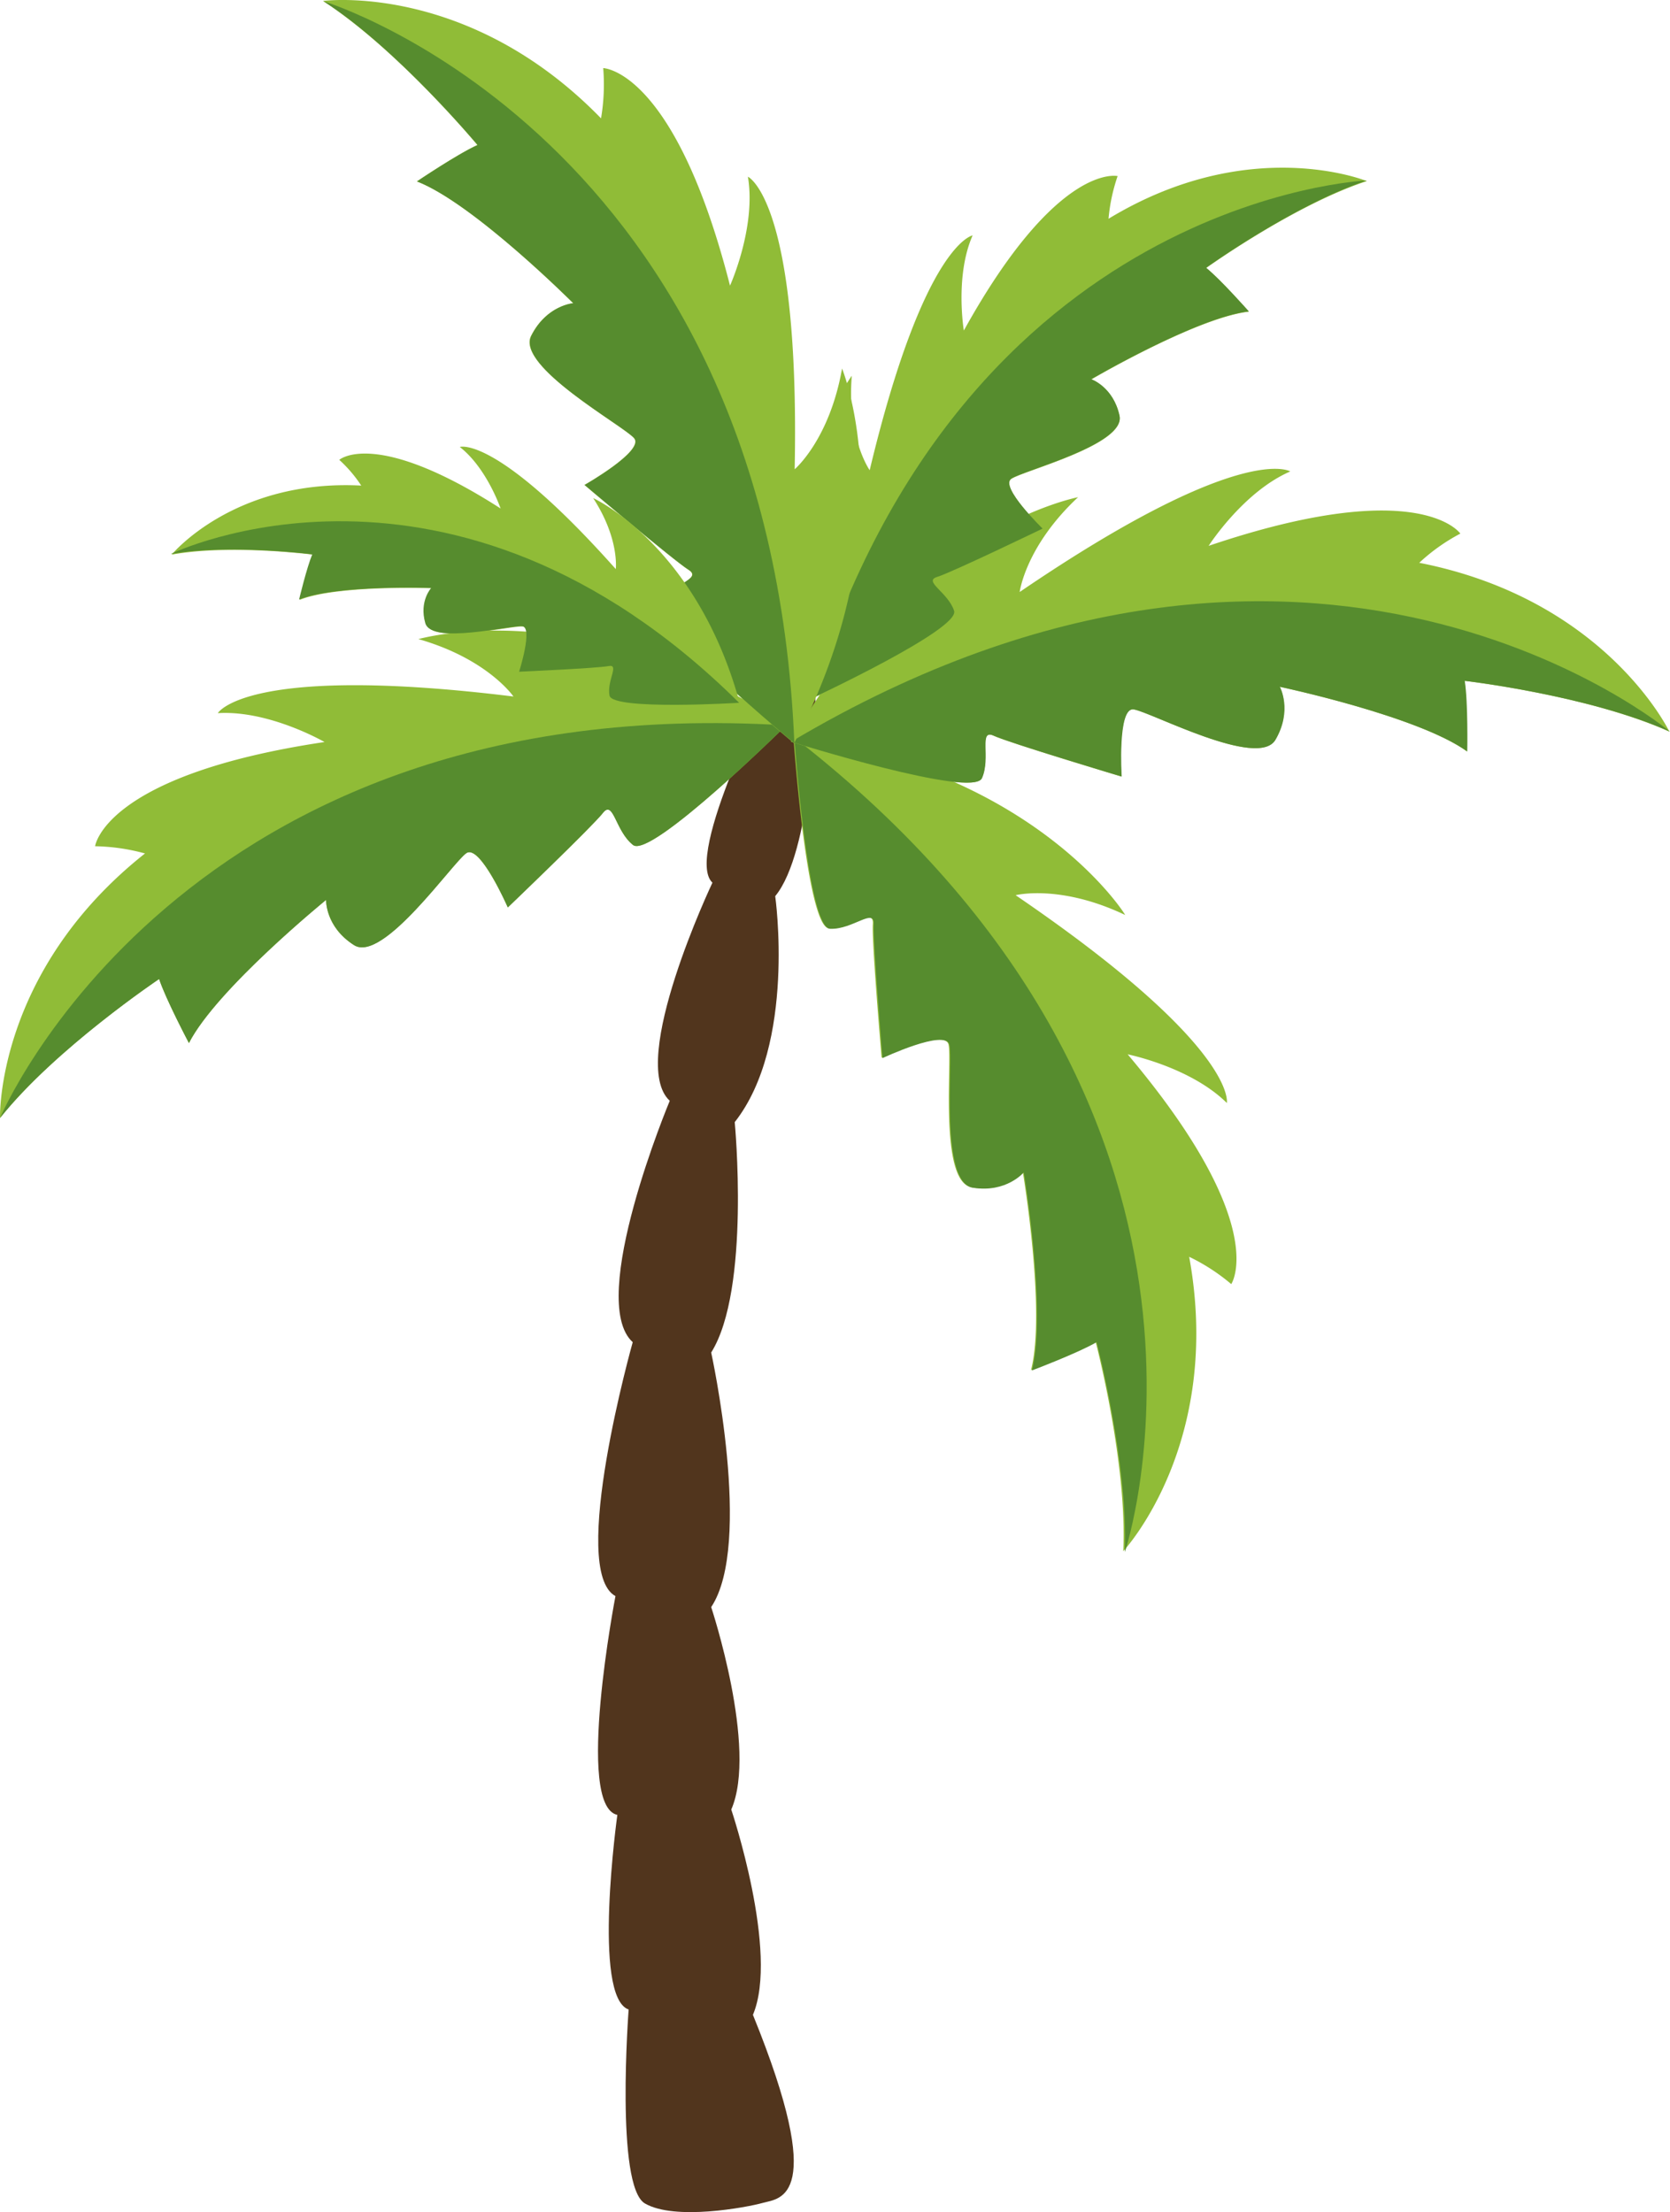
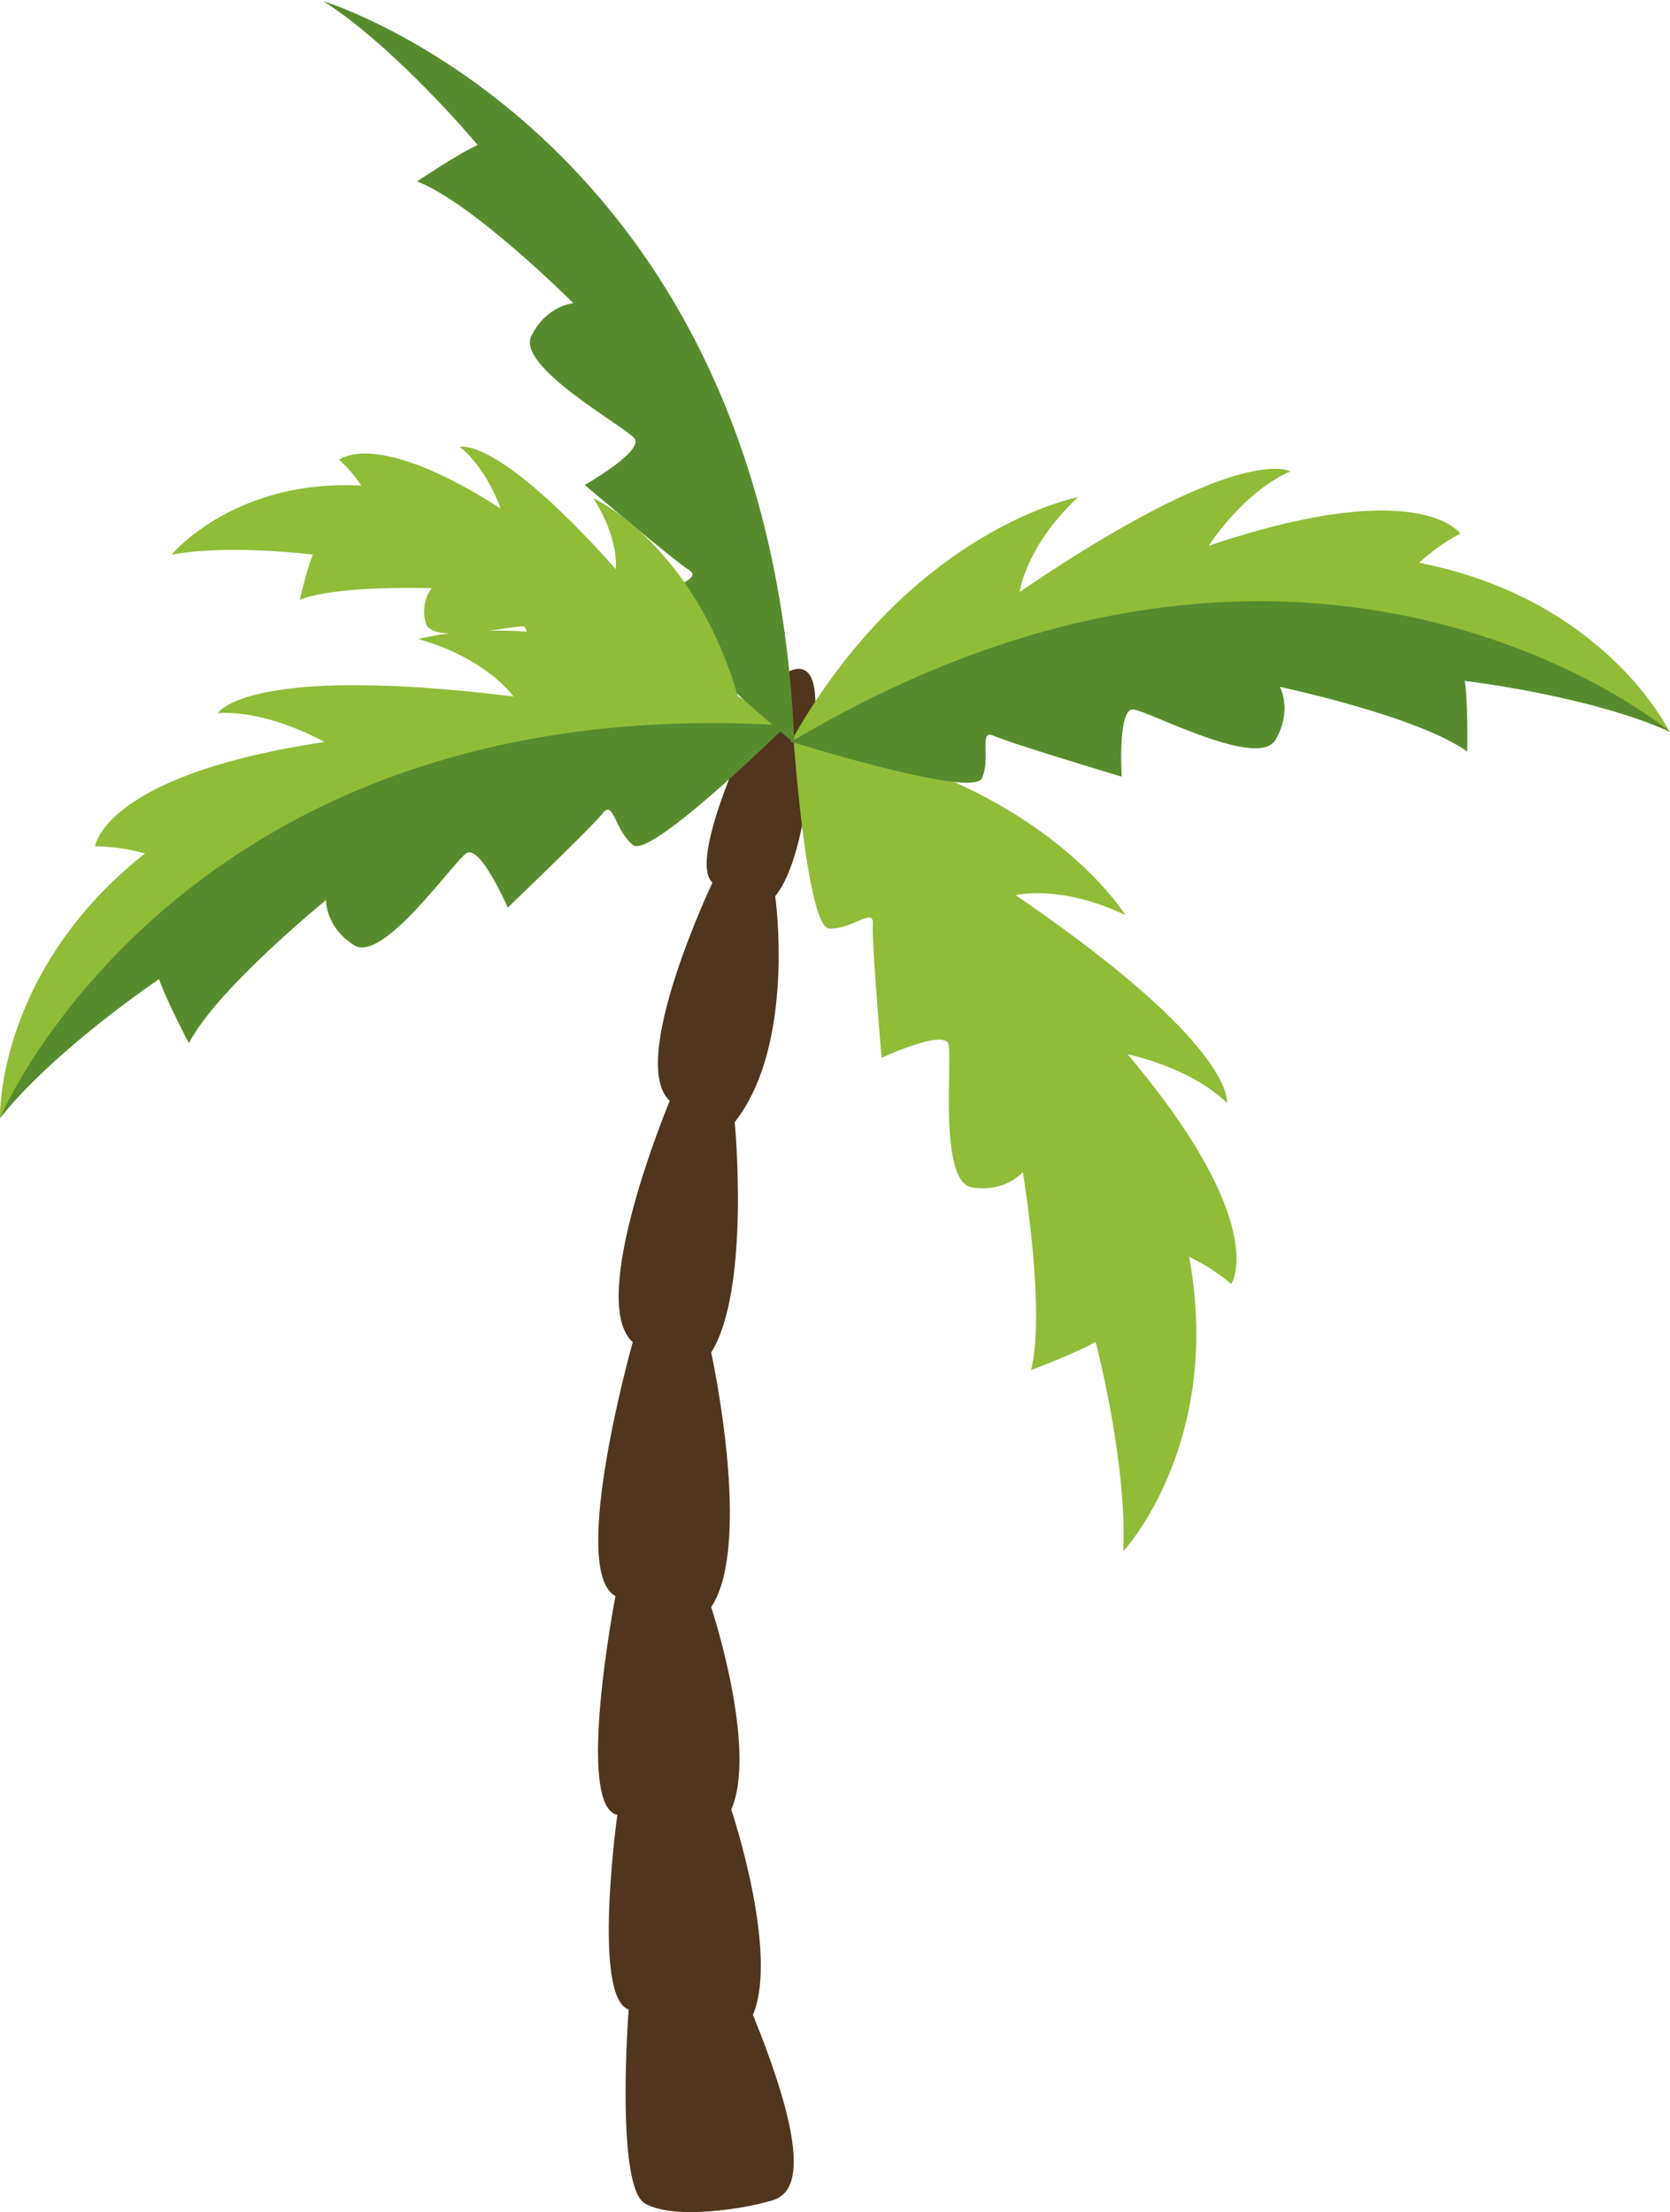
<svg xmlns="http://www.w3.org/2000/svg" viewBox="0 0 532.1 704.75">
  <defs>
    <style>.cls-1{fill:#51351d;}.cls-2{fill:#90bc37;}.cls-3{fill:#568c2e;}</style>
  </defs>
  <g id="Ebene_2" data-name="Ebene 2">
    <g id="Layer_1" data-name="Layer 1">
      <path class="cls-1" d="M259.8,224.7s-1.2,46.8-12.8,60.8c0,0,6.7,47.1-12.9,72,0,0,5.1,53.3-7.5,73.4,0,0,13.4,61,0,81.1,0,0,14.9,44.9,6.4,64.5,0,0,15.3,45.5,6.9,65.4,23.9,58.8,8.6,58.4,3.2,59.9s-28.1,5.7-37.6.2-5.2-61.8-5.2-61.8c-11.7-4-3.6-62-3.6-62-13.5-2.9-.6-69.7-.6-69.7-15-8.2,5.5-80.9,5.5-80.9-14.8-13.4,11.8-76.9,11.8-76.9-13.5-12.4,13.6-69.5,13.6-69.5-9.2-8.5,19-63.4,19-63.4S260,203.5,259.8,224.7Z" />
      <path class="cls-2" d="M252.8,234.9s4.2,60.5,11.4,60.9,14.3-6.9,13.9-1.4,2.8,42.6,2.8,42.6,20-9.3,21.3-4.3-3.2,43.9,7.5,45.6,16.2-4.9,16.2-4.9,7.4,44.4,2.6,63.1c0,0,14.6-5.5,20.6-9,0,0,10.1,38.5,8.8,66.7,0,0,31.9-34.1,21-93.8a62.54,62.54,0,0,1,13.4,8.7s12.9-18.8-33-73.2c0,0,20,4,31.6,15.5,0,0,3.7-17.8-67.3-66.2,0,0,14.1-3.6,34.9,6.3C358.8,291.7,330.1,245.5,252.8,234.9Z" />
-       <path class="cls-3" d="M349.4,427.6c-6,3.5-20.6,9-20.6,9,4.8-18.7-2.6-63.1-2.6-63.1s-5.5,6.6-16.2,4.9-6.2-40.5-7.5-45.6-21.3,4.3-21.3,4.3-3.1-37.1-2.8-42.6-6.7,1.7-13.9,1.4S253.1,235,253.1,235C405.8,353.6,358.4,494.5,358.4,494.5,359.5,466.2,349.4,427.6,349.4,427.6Z" />
      <path class="cls-2" d="M252,236.3s57.9,18.2,60.8,11.6-1.2-15.8,3.8-13.5,40.7,13,40.7,13-1.4-22,3.8-21.4,39.7,19.1,45.2,9.7,1.4-16.9,1.4-16.9,44.1,9.3,59.7,20.6c0,0,.2-15.6-.8-22.5,0,0,39.6,4.6,65.3,16.2,0,0-20.1-42.1-79.7-53.8a60.48,60.48,0,0,1,13.1-9.3s-12.8-18.9-80.2,3.9c0,0,11-17.2,26-23.7,0,0-15.3-9.9-86.2,38.4,0,0,1.8-14.5,18.6-30.2C343.6,158.4,290.1,168.3,252,236.3Z" />
      <path class="cls-3" d="M466.7,216.9c1.1,6.9.8,22.5.8,22.5-15.7-11.3-59.7-20.6-59.7-20.6s4.1,7.5-1.4,16.9-40-9-45.2-9.7-3.8,21.4-3.8,21.4-35.7-10.7-40.7-13-.9,6.9-3.8,13.5-60.8-11.6-60.8-11.6c166.2-98.8,280-3.2,280-3.2C506.3,221.5,466.7,216.9,466.7,216.9Z" />
-       <path class="cls-2" d="M258.4,222.7s47.6-22.1,45.6-28-9.9-9.4-5.4-10.8,33.6-15.4,33.6-15.4-13.7-13.3-10-15.9,36.5-10.9,34.5-20.1-9-11.6-9-11.6,33.6-19.7,50.2-21.6c0,0-8.9-10.1-13.6-13.9,0,0,28-20.1,51.2-27.7,0,0-37.3-15.3-82.3,12a57.29,57.29,0,0,1,2.9-13.6s-19.2-4.6-49,49.2c0,0-2.9-17.4,2.8-30.3,0,0-15.5,2.5-32.8,74.8,0,0-7.3-10.3-5.7-30.1C271.6,119.6,243.1,157,258.4,222.7Z" />
-       <path class="cls-3" d="M384.3,85.3c4.7,3.8,13.6,13.9,13.6,13.9-16.6,1.9-50.2,21.6-50.2,21.6s7,2.4,9,11.6-30.8,17.5-34.5,20.1,10,15.9,10,15.9-29,14-33.6,15.4,3.5,4.9,5.4,10.8-45.6,28-45.6,28C307.1,62.7,435.5,57.5,435.5,57.5,412.3,65.2,384.3,85.3,384.3,85.3Z" />
      <path class="cls-2" d="M250.5,231.1s-43.1,42.6-48.8,38.1-6.2-14.6-9.6-10.2-30.3,30.1-30.3,30.1-8.9-20.2-13.2-17.3-26.6,35.1-35.8,29.3-8.9-14.4-8.9-14.4S69,315.1,60.2,332.3c0,0-7.3-13.8-9.5-20.4,0,0-33.1,22.2-50.7,44.3,0,0-1.4-46.6,46.2-84.3a64.09,64.09,0,0,0-15.9-2.3s2.8-22.7,73.1-33.2c0,0-17.6-10.2-34-9.2,0,0,9-15.8,94.2-5.3,0,0-8.2-12-30.3-18.3C133.4,203.7,185.5,188,250.5,231.1Z" />
      <path class="cls-3" d="M50.7,311.9c2.2,6.6,9.5,20.4,9.5,20.4,8.8-17.2,43.7-45.6,43.7-45.6s-.3,8.5,8.9,14.4,31.4-26.3,35.8-29.3,13.2,17.3,13.2,17.3,26.9-25.8,30.3-30.1,3.9,5.7,9.6,10.2,48.8-38.1,48.8-38.1C57.5,219.2,0,356.2,0,356.2,17.6,334.1,50.7,311.9,50.7,311.9Z" />
-       <path class="cls-2" d="M253,236.8s-46.8-38.6-42.9-44.7,13.9-7.6,9.2-10.6-33.1-27-33.1-27,19.2-10.9,15.8-14.9-37.7-22.9-32.8-32.6,13.4-10.4,13.4-10.4-31.8-31.9-49.8-38.8c0,0,12.9-8.7,19.3-11.6,0,0-25.5-30.6-49.2-45.9,0,0,46.2-6.2,88.6,37.4a64.37,64.37,0,0,0,.7-16s22.8.4,40.4,69.3c0,0,8.4-18.6,5.7-34.7,0,0,16.6,7.4,14.9,93.2,0,0,11.1-9.4,15.1-32.1C268.3,117.5,289.2,167.8,253,236.8Z" />
      <path class="cls-3" d="M152.2,46.2c-6.3,2.8-19.3,11.6-19.3,11.6,18,7,49.8,38.8,49.8,38.8s-8.5.6-13.4,10.4,29.4,28.6,32.8,32.6-15.8,14.9-15.8,14.9,28.4,24.1,33.1,27-5.3,4.5-9.2,10.6,42.9,44.7,42.9,44.7C245.2,43.6,103.1.4,103.1.4,126.7,15.6,152.2,46.2,152.2,46.2Z" />
      <path class="cls-2" d="M235.7,224s-40.5,2.4-41.3-2.3,3.3-10-.3-9.4-28.5,1.8-28.5,1.8,4.4-14.1,1-14.5-28.9,5.9-30.9-1,1.9-11.2,1.9-11.2-30.1-1.1-42.1,3.7c0,0,2.4-10.2,4.2-14.4,0,0-26.4-3.4-45,0,0,0,19.8-24.1,60.4-22a42.81,42.81,0,0,0-7-8.2s11.4-10.2,51.4,15.5c0,0-4.4-12.9-13-19.6,0,0,11.5-4,49.7,38.9,0,0,1.2-9.7-7.2-22.6C188.9,158.6,222,173.7,235.7,224Z" />
-       <path class="cls-3" d="M99.5,176.6c-1.8,4.3-4.2,14.4-4.2,14.4,12-4.8,42.1-3.7,42.1-3.7s-3.9,4.2-1.9,11.2,27.4.6,30.9,1-1,14.5-1,14.5,24.9-1.1,28.5-1.8-.6,4.6.3,9.4,41.3,2.3,41.3,2.3c-91.8-91-181.1-47.4-181.1-47.4C73.1,173.2,99.5,176.6,99.5,176.6Z" />
    </g>
  </g>
</svg>